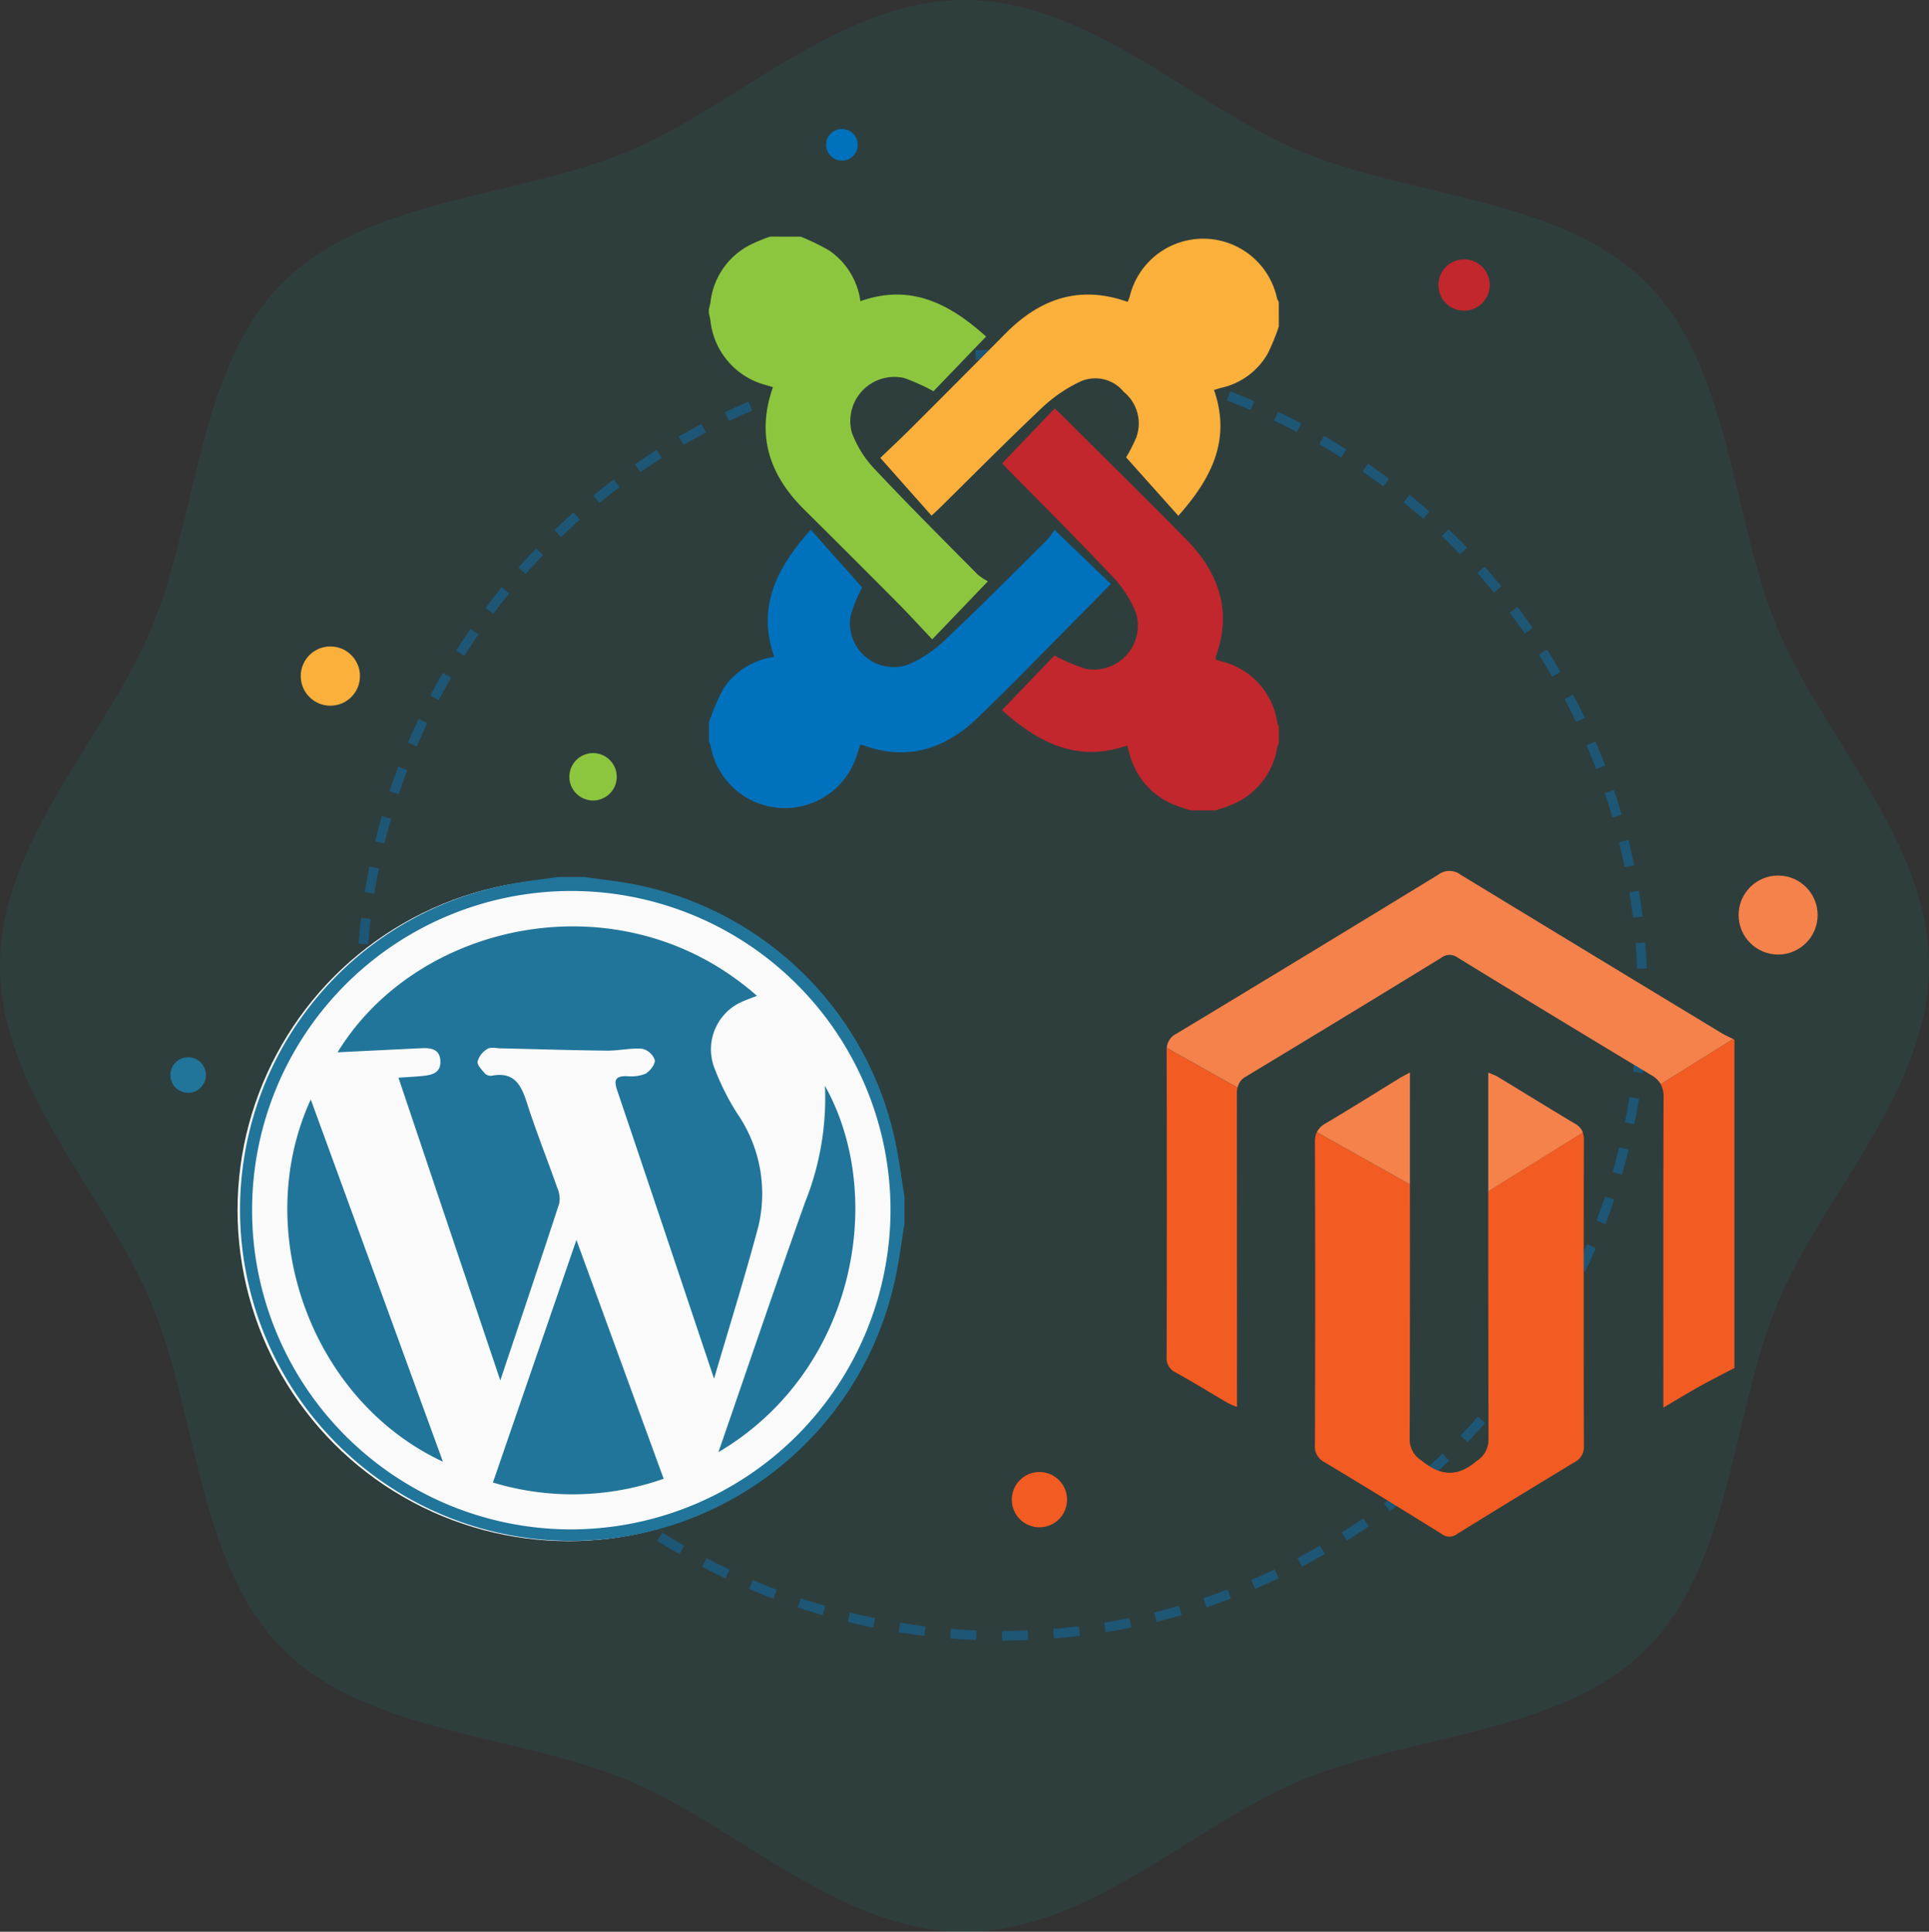
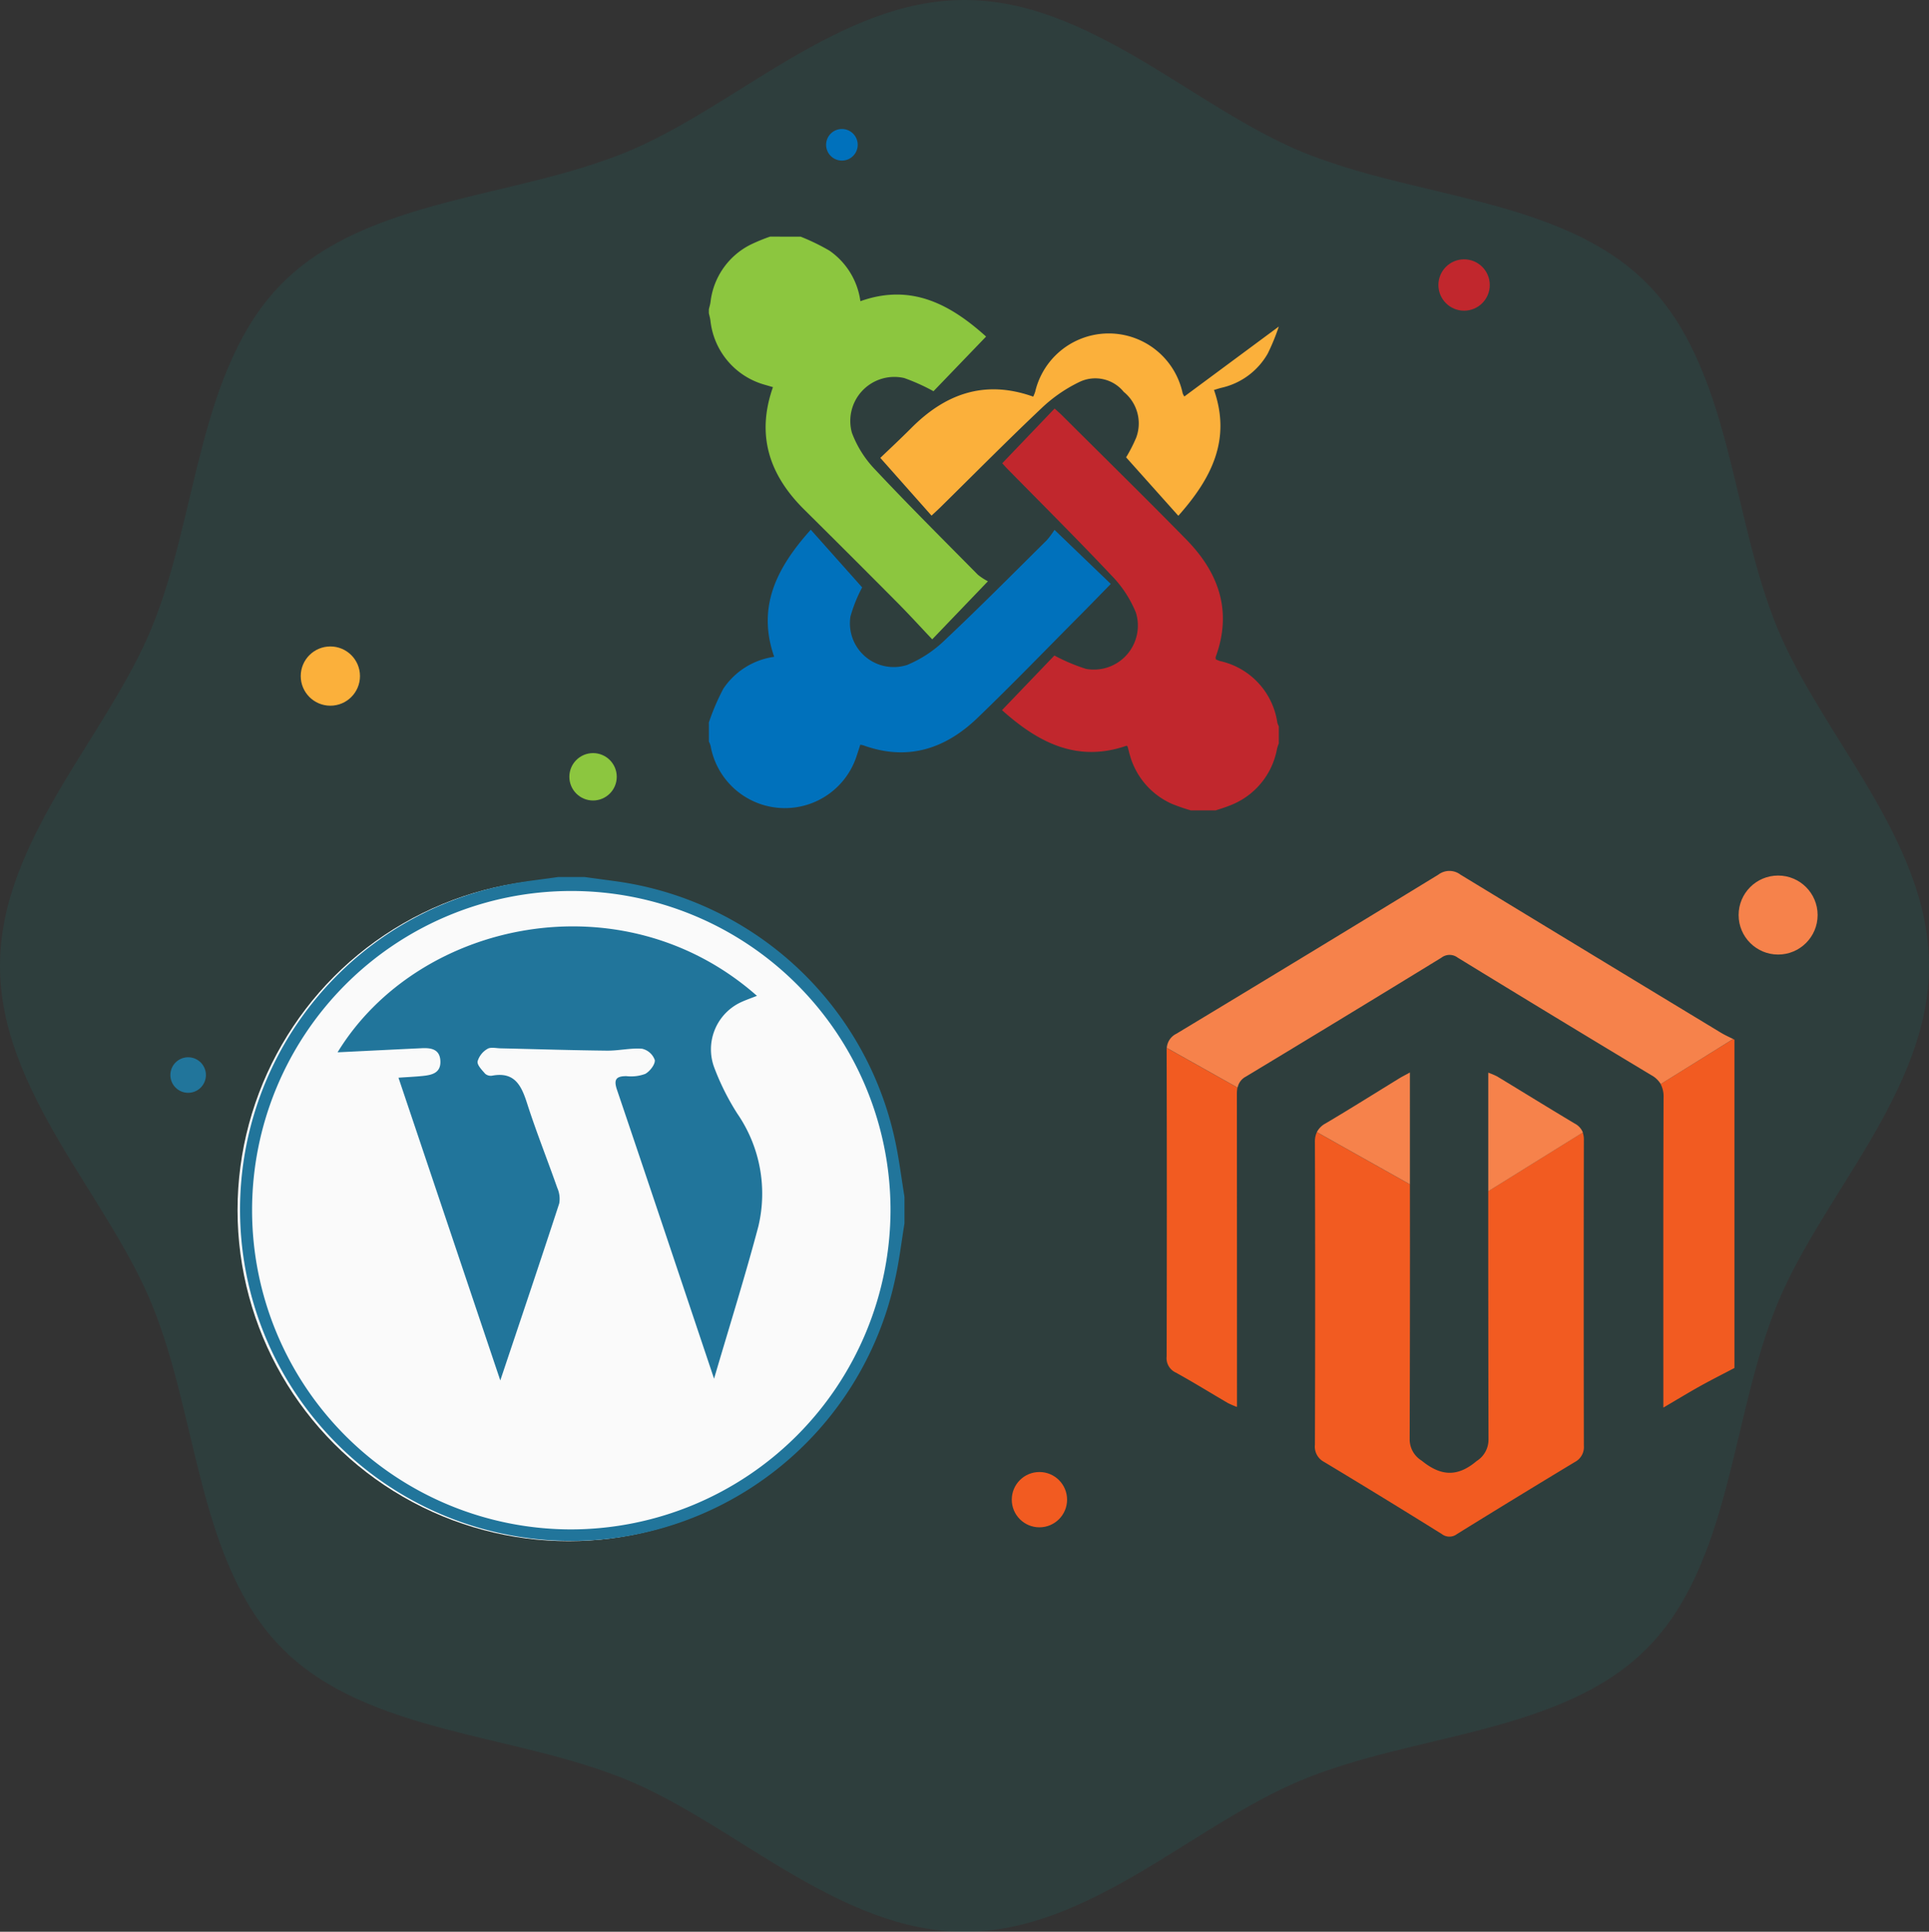
<svg xmlns="http://www.w3.org/2000/svg" width="149.779" height="150">
  <rect width="100%" height="100%" fill="#333333" stroke="none" />
  <defs>
    <style>.cls-4{fill:#0071bc}.cls-5{fill:#c1272d}.cls-6{fill:#fbb03b}.cls-7{fill:#8cc63f}.cls-8{fill:#f25b21}.cls-9{fill:#f6824b}.cls-11{fill:#21759b}</style>
  </defs>
  <g id="Layer_2" data-name="Layer 2">
    <g id="Layer_1-2" data-name="Layer 1">
      <path d="M149.779 75c0 9.723-8.251 17.734-11.752 26.189-3.629 8.765-3.587 20.239-10.185 26.844s-18.052 6.563-26.8 10.2C92.6 141.737 84.6 150 74.89 150s-17.708-8.263-26.151-11.769c-8.752-3.635-20.209-3.593-26.8-10.2s-6.554-18.079-10.185-26.844C8.251 92.734 0 84.723 0 75s8.251-17.734 11.752-26.189c3.629-8.765 3.587-20.239 10.185-26.844s18.052-6.563 26.8-10.2C57.182 8.263 65.181 0 74.89 0s17.71 8.263 26.15 11.769c8.752 3.635 20.209 3.593 26.8 10.2s6.554 18.079 10.185 26.844c3.503 8.453 11.754 16.464 11.754 26.187Z" style="fill:#00a99d;isolation:isolate;opacity:.1" />
      <g style="opacity:.35">
-         <circle cx="77.798" cy="77.275" r="49.741" style="fill:none;stroke:#0083df;stroke-miterlimit:10;stroke-width:.75px;stroke-dasharray:2.003 2.003 2.003 2.003" />
-       </g>
+         </g>
      <path class="cls-4" d="M55.04 56.1a17.748 17.748 0 0 1 1.122-2.619A5.7 5.7 0 0 1 60.113 51c-1.357-3.888.2-6.925 2.841-9.869l3.989 4.479a11.381 11.381 0 0 0-.91 2.265 3.4 3.4 0 0 0 4.407 3.757 9.4 9.4 0 0 0 2.928-1.932c2.684-2.526 5.278-5.147 7.9-7.74a6.888 6.888 0 0 0 .609-.817l4.372 4.2c-.793.81-1.558 1.6-2.335 2.382-2.669 2.684-5.3 5.41-8.028 8.033-2.5 2.4-5.426 3.354-8.838 2.121a1.92 1.92 0 0 0-.252-.051c-.09.28-.177.558-.269.834a5.858 5.858 0 0 1-11.352-.745 1.86 1.86 0 0 0-.133-.334Z" />
      <path class="cls-5" d="M92.462 62.927a15.241 15.241 0 0 1-1.451-.5 5.851 5.851 0 0 1-3.283-3.8c-.063-.213-.112-.43-.171-.645-.006-.021-.032-.036-.074-.081-3.819 1.329-6.841-.213-9.681-2.759l4.067-4.242a14.447 14.447 0 0 0 2.452 1.038 3.416 3.416 0 0 0 3.879-4.363 8.937 8.937 0 0 0-1.882-2.875c-2.662-2.825-5.417-5.562-8.137-8.333-.1-.105-.2-.216-.362-.394l4.067-4.251c.207.191.39.347.56.516 3.223 3.213 6.472 6.4 9.659 9.649 2.526 2.574 3.593 5.566 2.287 9.127-.015.04.005.093.012.183a2.446 2.446 0 0 0 .311.13 5.745 5.745 0 0 1 4.466 4.795 1.394 1.394 0 0 0 .113.273v1.335a3.441 3.441 0 0 0-.139.416 5.817 5.817 0 0 1-3.737 4.429c-.334.136-.683.236-1.025.352Z" />
-       <path class="cls-6" d="M99.294 25.356a16.5 16.5 0 0 1-.86 2.1 5.527 5.527 0 0 1-3.592 2.655c-.187.047-.372.108-.58.169 1.354 3.875-.208 6.888-2.769 9.771l-4.055-4.538a11.863 11.863 0 0 0 .783-1.532 3.157 3.157 0 0 0-.968-3.553 2.842 2.842 0 0 0-3.434-.771 11.515 11.515 0 0 0-2.848 1.943c-2.7 2.548-5.305 5.185-7.949 7.787-.192.189-.393.37-.692.651l-3.976-4.483c.63-.605 1.531-1.444 2.4-2.314q3.676-3.669 7.332-7.358c2.657-2.675 5.721-3.778 9.47-2.442a3 3 0 0 0 .153-.379 5.868 5.868 0 0 1 11.451.113 1.163 1.163 0 0 0 .131.255Z" />
+       <path class="cls-6" d="M99.294 25.356a16.5 16.5 0 0 1-.86 2.1 5.527 5.527 0 0 1-3.592 2.655c-.187.047-.372.108-.58.169 1.354 3.875-.208 6.888-2.769 9.771l-4.055-4.538a11.863 11.863 0 0 0 .783-1.532 3.157 3.157 0 0 0-.968-3.553 2.842 2.842 0 0 0-3.434-.771 11.515 11.515 0 0 0-2.848 1.943c-2.7 2.548-5.305 5.185-7.949 7.787-.192.189-.393.37-.692.651l-3.976-4.483c.63-.605 1.531-1.444 2.4-2.314c2.657-2.675 5.721-3.778 9.47-2.442a3 3 0 0 0 .153-.379 5.868 5.868 0 0 1 11.451.113 1.163 1.163 0 0 0 .131.255Z" />
      <path class="cls-7" d="M62.168 18.377a16.593 16.593 0 0 1 2.232 1.084 5.7 5.7 0 0 1 2.406 3.927c3.9-1.389 6.938.2 9.76 2.746l-4.084 4.245a15.2 15.2 0 0 0-2.273-1.024 3.42 3.42 0 0 0-4.061 4.252 8.32 8.32 0 0 0 1.792 2.844c2.605 2.776 5.307 5.462 7.983 8.172a4.515 4.515 0 0 0 .785.512l-4.324 4.509c-.924-.976-1.8-1.939-2.718-2.863q-3.608-3.631-7.244-7.236C59.74 36.88 58.7 33.8 60.017 30.062l-.609-.178a5.813 5.813 0 0 1-4.246-4.992c-.024-.194-.081-.384-.122-.575v-.3c.044-.191.105-.379.13-.573a5.709 5.709 0 0 1 3.075-4.431 13.735 13.735 0 0 1 1.547-.639Z" />
      <path class="cls-8" d="M128.943 84.178a2.077 2.077 0 0 1 .226 1.065c-.029 7.652-.017 15.3-.017 22.954v1.103c1.071-.628 1.955-1.167 2.858-1.671.877-.487 1.774-.938 2.662-1.405V80.732c-.034-.018-.07-.035-.1-.052ZM90.585 81.584q.029 11.869 0 23.74a1.229 1.229 0 0 0 .7 1.25c1.374.756 2.708 1.584 4.063 2.375a7.136 7.136 0 0 0 .7.3V108.1q0-11.565-.009-23.129a2.626 2.626 0 0 1 .043-.519l-5.5-3.086q.003.104.003.218ZM115.576 111.779a1.962 1.962 0 0 1-.923 1.671c-1.5 1.272-2.8 1.167-4.27-.035a1.934 1.934 0 0 1-.927-1.676q.032-9.883.019-19.769l-7.226-4.058a1.749 1.749 0 0 0-.151.785q.04 11.742 0 23.483a1.343 1.343 0 0 0 .711 1.337q4.593 2.764 9.142 5.6a.966.966 0 0 0 1.18 0q4.558-2.822 9.149-5.592a1.308 1.308 0 0 0 .7-1.27q-.023-11.873 0-23.745a1.618 1.618 0 0 0-.089-.574l-7.336 4.564q-.001 9.641.021 19.279Z" />
      <path class="cls-9" d="M133.6 80.176q-10.1-6.115-20.193-12.255a1.421 1.421 0 0 0-1.723-.006q-10.15 6.207-20.338 12.352a1.334 1.334 0 0 0-.75 1.1l5.5 3.086a1.229 1.229 0 0 1 .632-.85q7.612-4.591 15.192-9.239a1.039 1.039 0 0 1 1.258-.008q7.506 4.6 15.051 9.137a1.916 1.916 0 0 1 .72.684l5.625-3.5c-.332-.161-.665-.313-.974-.501Z" />
      <path class="cls-9" d="M122.277 87.246c-2.021-1.207-4.023-2.446-6.036-3.666a5.715 5.715 0 0 0-.684-.287V92.503l7.346-4.568a1.332 1.332 0 0 0-.626-.689ZM109.474 84.415v-1.136c-.385.211-.614.324-.83.457-1.907 1.17-3.8 2.363-5.725 3.5a1.594 1.594 0 0 0-.67.672l7.226 4.058-.001-7.551Z" />
      <circle cx="44.147" cy="93.967" r="25.702" style="fill:#fafafa" />
      <path class="cls-11" d="M70.229 95c-.234 1.422-.4 2.859-.713 4.262a25.719 25.719 0 1 1-30.011-30.59c1.263-.253 2.55-.383 3.825-.571h2.07l2.354.32A25.765 25.765 0 0 1 69.5 88.561c.312 1.442.489 2.912.729 4.369Zm-1.084-1.086a24.786 24.786 0 1 0-24.758 24.843 24.846 24.846 0 0 0 24.758-24.844Z" />
      <path class="cls-11" d="M38.846 107.189 30.94 83.683c.685-.048 1.271-.074 1.855-.133.718-.072 1.439-.216 1.4-1.156s-.734-1.04-1.483-1c-2.12.1-4.24.207-6.5.317 6.268-10.259 22.128-13.6 32.562-4.385-.5.2-.978.357-1.42.584a4.039 4.039 0 0 0-1.89 5 19.193 19.193 0 0 0 1.787 3.564 10.962 10.962 0 0 1 1.632 8.757c-1.034 3.9-2.244 7.745-3.439 11.824-2.56-7.635-5.035-15.044-7.54-22.442-.271-.8-.055-1.054.736-1.051a3.192 3.192 0 0 0 1.455-.172c.361-.194.791-.747.746-1.08a1.364 1.364 0 0 0-.984-.876c-.9-.07-1.826.159-2.739.149-2.753-.031-5.505-.119-8.257-.181-.344-.008-.764-.113-1.014.043a1.662 1.662 0 0 0-.765.971c-.043.29.341.671.592.962a.663.663 0 0 0 .535.148c1.739-.326 2.269.748 2.715 2.141.709 2.213 1.576 4.375 2.346 6.57a2.08 2.08 0 0 1 .152 1.208c-1.484 4.549-3.015 9.082-4.576 13.744Z" />
-       <path class="cls-11" d="M51.531 114.825a21.311 21.311 0 0 1-13.257.292l6.482-18.837 6.775 18.545ZM34.392 113.5c-10.3-4.8-14.932-17.972-10.261-28.125L34.392 113.5ZM55.783 112.76c2.278-6.589 4.452-13.01 6.726-19.4a21.763 21.763 0 0 0 1.546-9.046c4.813 8.609 2.356 22.165-8.272 28.446Z" />
      <circle class="cls-6" cx="25.651" cy="52.497" r="2.3" />
      <circle class="cls-7" cx="46.048" cy="60.318" r="1.84" />
      <circle class="cls-5" cx="113.68" cy="22.131" r="1.994" />
      <circle class="cls-9" cx="138.064" cy="71.053" r="3.067" />
      <circle class="cls-8" cx="80.707" cy="116.448" r="2.147" />
      <circle class="cls-4" cx="65.371" cy="11.243" r="1.227" />
      <circle class="cls-11" cx="14.609" cy="83.476" r="1.38" />
    </g>
  </g>
</svg>